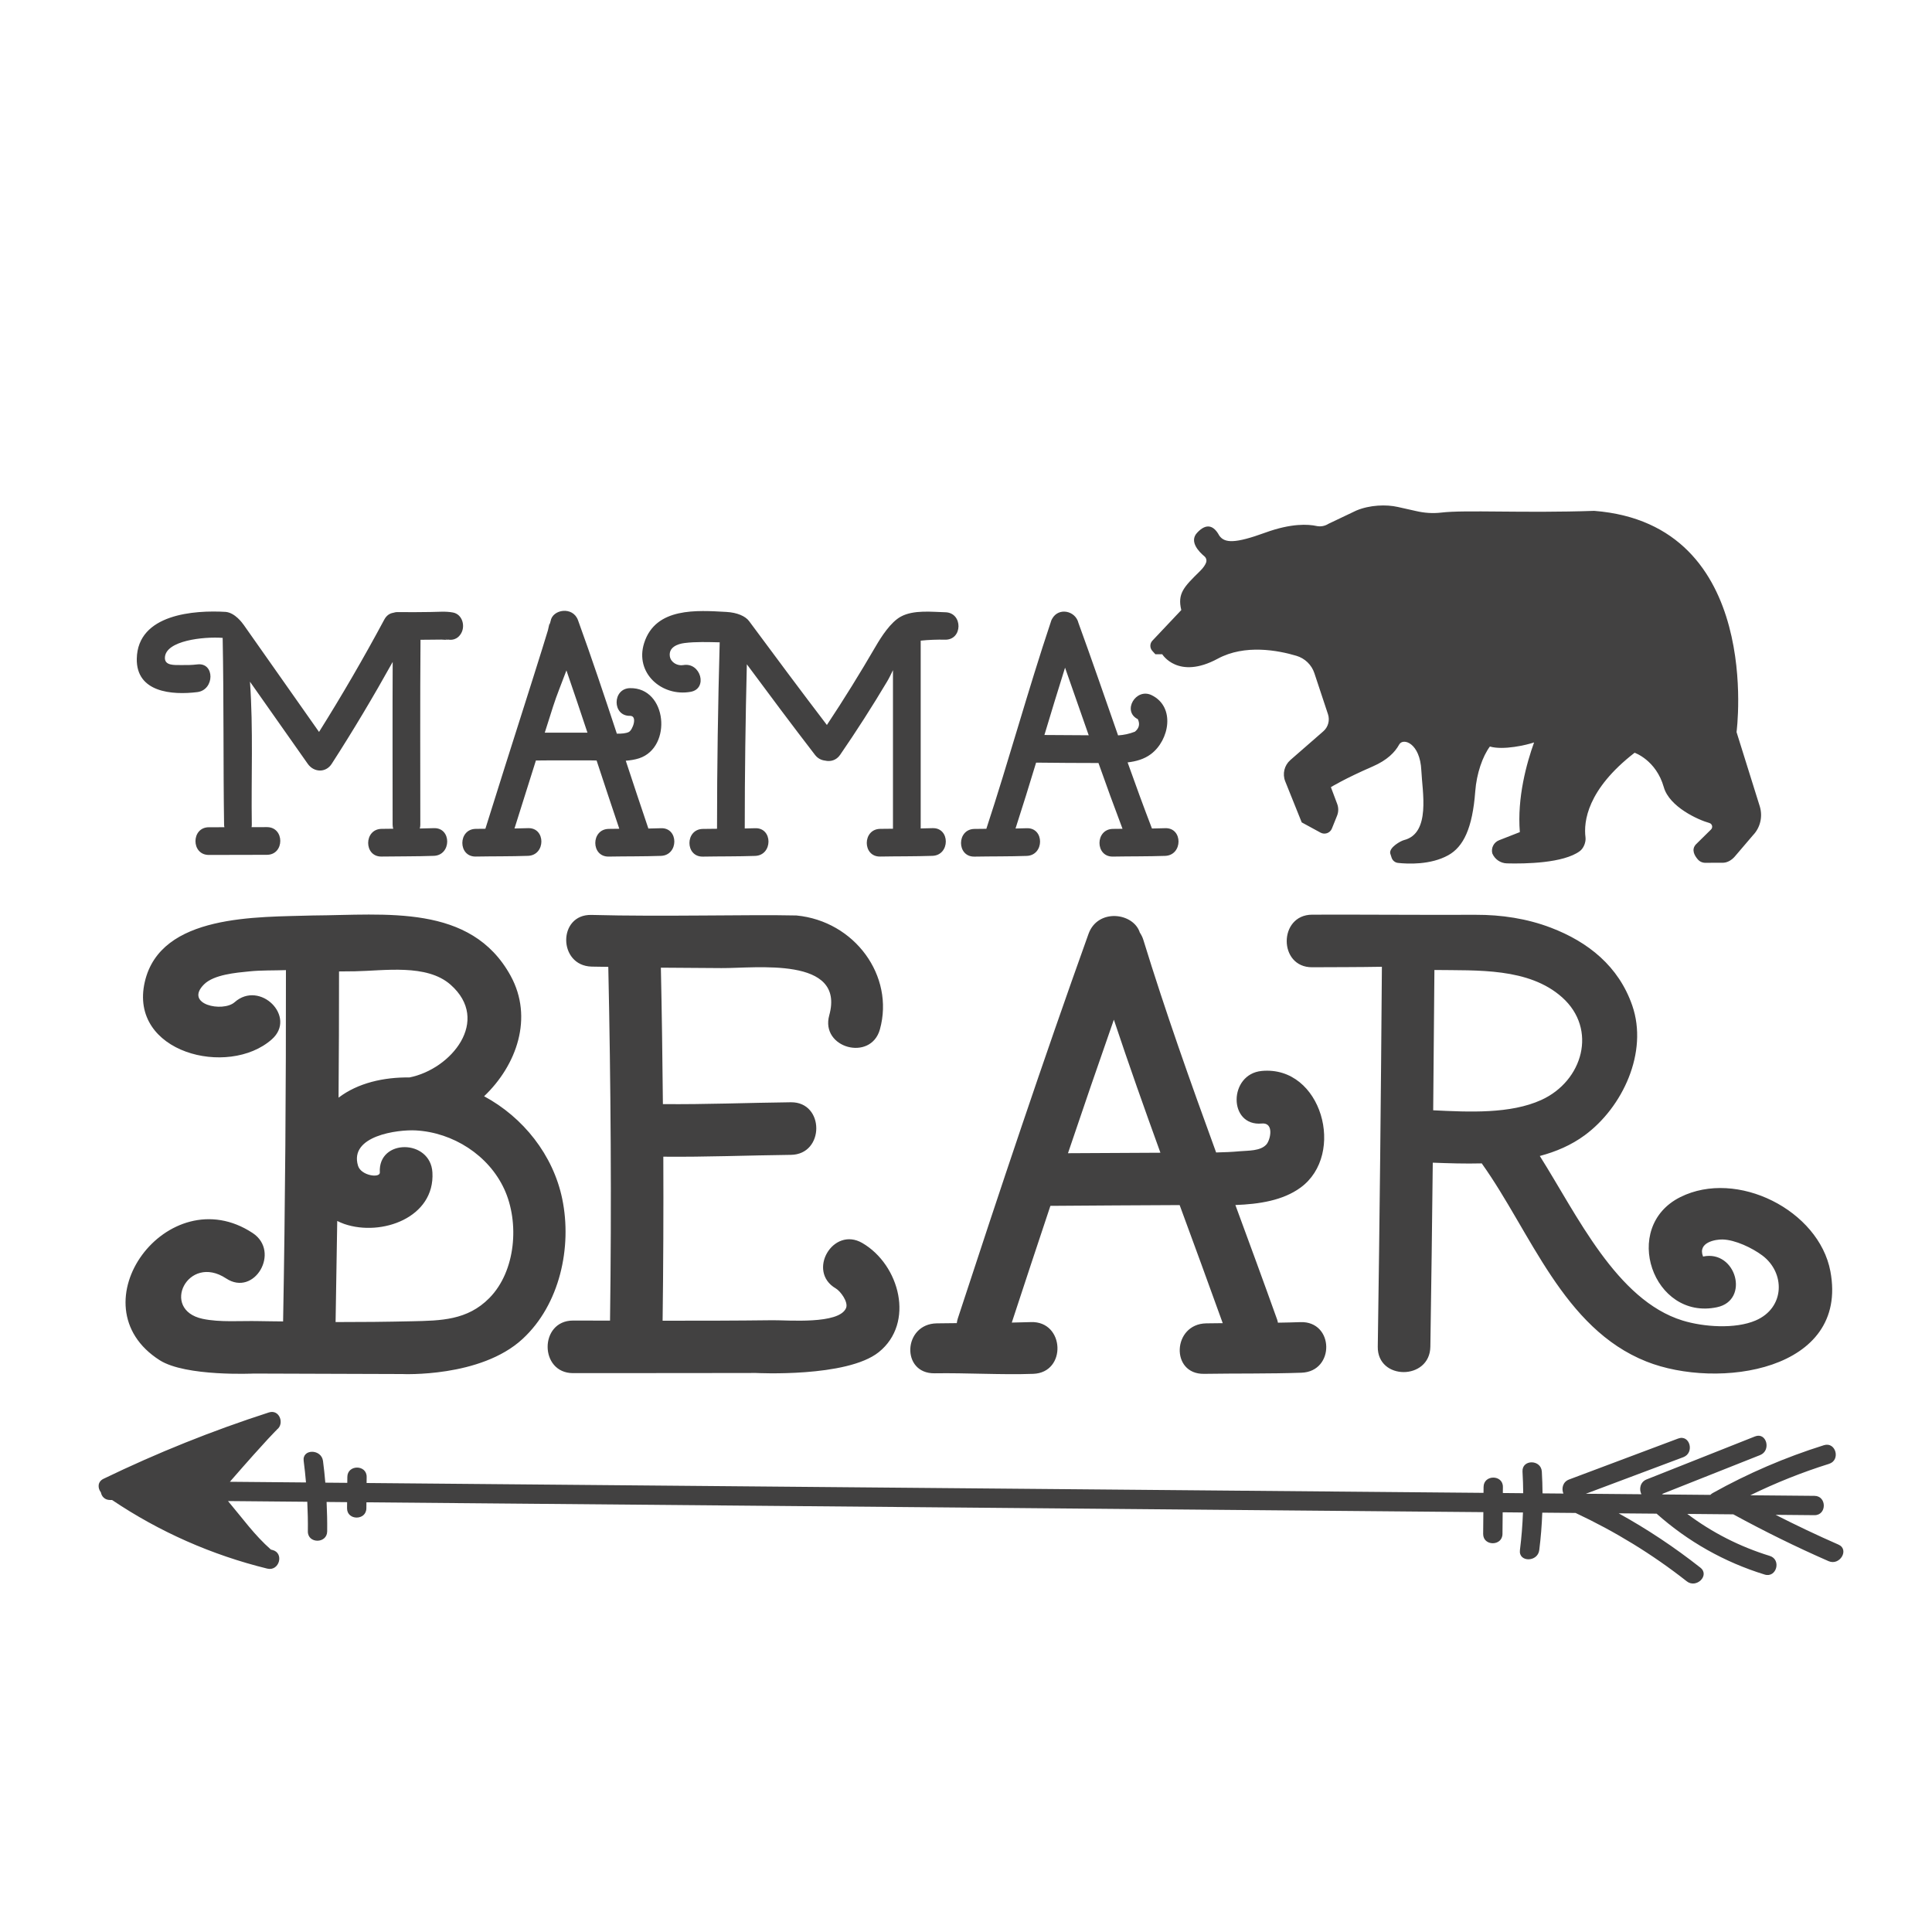
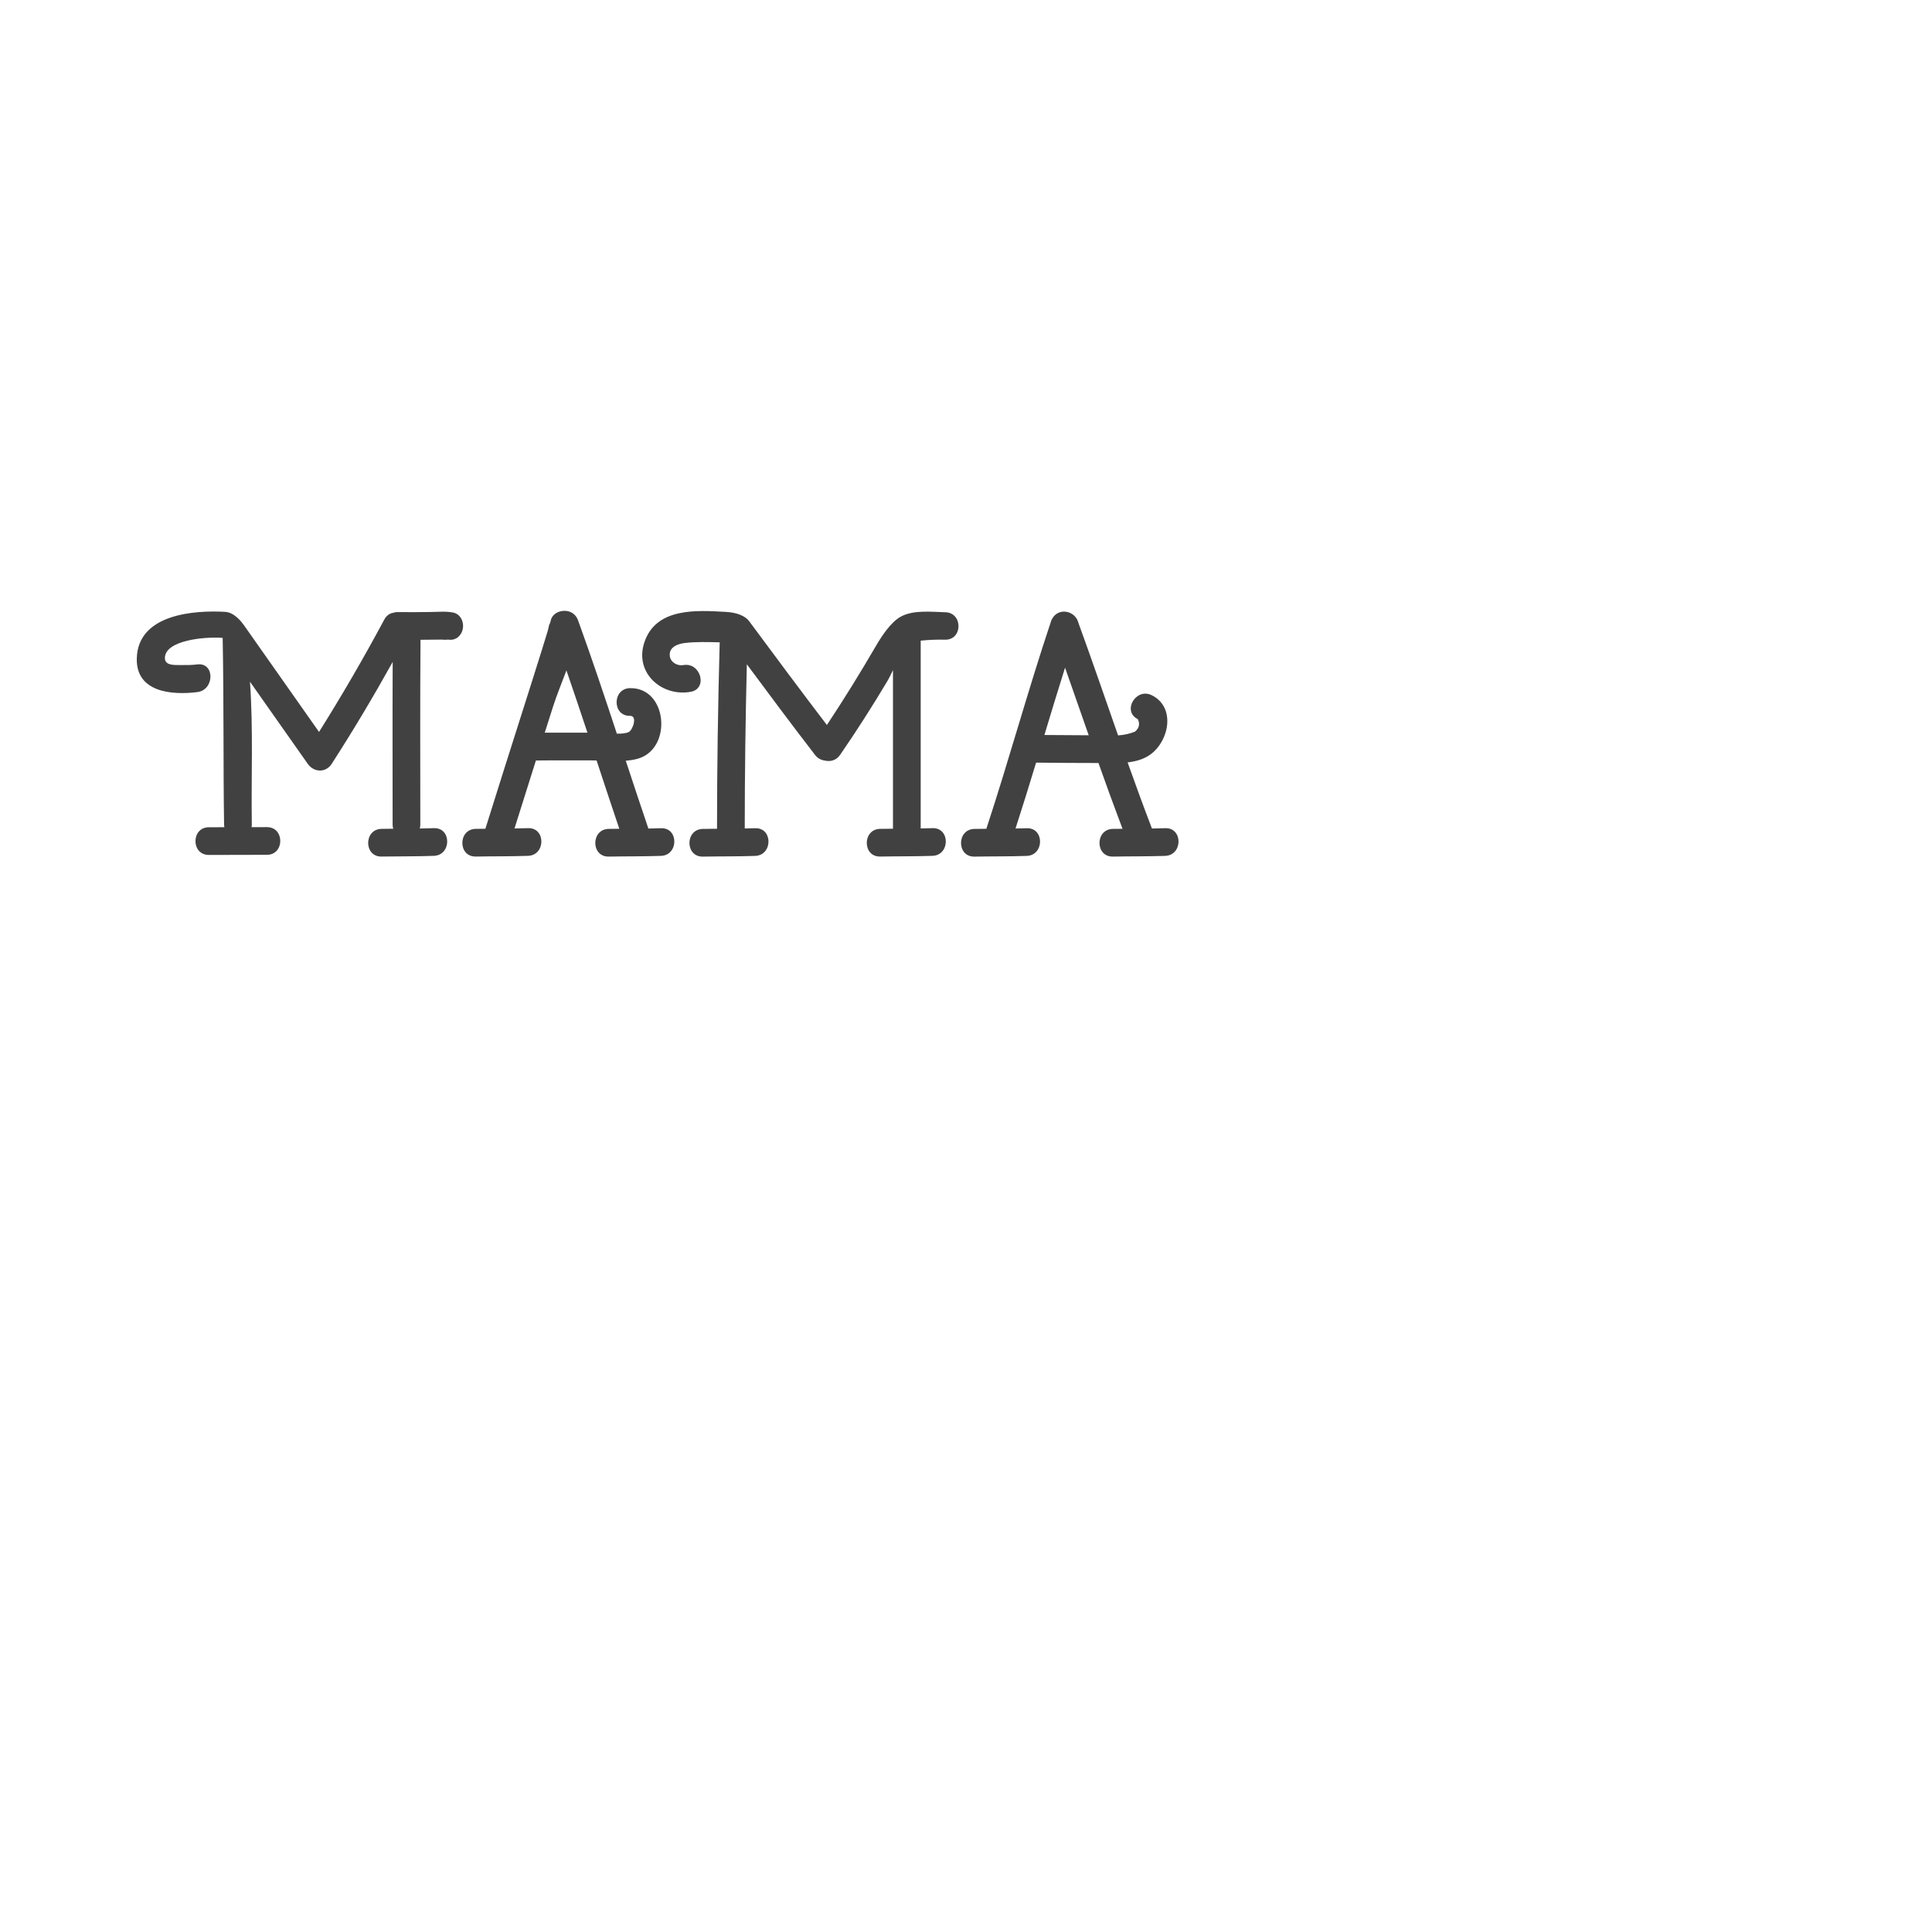
<svg xmlns="http://www.w3.org/2000/svg" version="1.1" id="Calque_2" x="0px" y="0px" viewBox="0 0 600 600" style="enable-background:new 0 0 600 600;" xml:space="preserve">
  <style type="text/css">
	.st0{fill:#424141;}
</style>
  <path class="st0" d="M293.47,198.66c-2.28-0.06-5.12,0.04-7.54,0.3c0,19.44,0,38.88,0,58.32c1.22-0.02,2.43-0.05,3.65-0.09  c5.55-0.2,5.52,8.41,0,8.6c-5.41,0.19-10.82,0.12-16.24,0.22c-5.55,0.09-5.53-8.51,0-8.6c1.33-0.02,2.66-0.03,3.98-0.04  c0-16.42,0-32.83,0-49.25c-0.62,1.29-1.22,2.53-1.82,3.53c-4.62,7.75-9.48,15.34-14.59,22.77c-1.2,1.75-3.05,2.18-4.69,1.79  c-1.14-0.13-2.25-0.66-3.1-1.76c-7.17-9.3-14.19-18.72-21.18-28.15c-0.42,16.99-0.65,33.99-0.65,50.99  c1.07-0.02,2.15-0.04,3.22-0.08c5.55-0.2,5.52,8.41,0,8.6c-5.41,0.19-10.82,0.12-16.24,0.22c-5.55,0.09-5.53-8.51,0-8.6  c1.47-0.02,2.94-0.04,4.41-0.05c0-19.3,0.3-38.61,0.83-57.9c-3.65-0.08-7.38-0.22-10.93,0.22c-2.2,0.28-4.97,1.33-4.55,4.14  c0.29,1.9,2.38,3.03,4.17,2.71c5.42-0.97,7.73,7.32,2.29,8.3c-8.94,1.6-17.42-5.81-14.44-15.16c3.56-11.18,16.48-10.15,25.54-9.65  c3.42,0.19,5.93,1.35,7.04,2.84c8,10.8,16.01,21.58,24.17,32.27c5.31-7.99,10.34-16.15,15.17-24.44c1.69-2.9,4.62-7.52,7.84-9.24  c3.94-2.12,9.53-1.44,13.76-1.33C299.1,190.27,299.01,198.81,293.47,198.66z M140.72,190.23c-2.26-0.45-4.72-0.19-7-0.17  c-3.39,0.04-6.79,0.09-10.18,0.03c-0.53-0.01-0.99,0.08-1.42,0.22c-1.07,0.17-2.08,0.81-2.76,2.08  c-6.37,11.88-13.12,23.51-20.28,34.92c-7.78-11.05-15.55-22.1-23.33-33.16c-0.56-0.8-2.8-3.84-5.65-4.12  c-9.59-0.58-27.36,0.58-27.62,14.54c-0.19,10.47,10.93,11.34,18.79,10.37c5.42-0.67,5.49-9.28,0-8.6c-1.71,0.21-3.46,0.23-5.18,0.2  c-1.91-0.03-4.94,0.23-4.88-2.27c0.14-5.37,12.1-6.61,17.94-6.17c0.38,19.27,0.16,39.6,0.44,57.95c0,0.3,0.04,0.58,0.1,0.85  c-1.61,0-3.22,0.01-4.83,0.01c-5.53,0.01-5.55,8.61,0,8.6c6.01-0.01,12.02-0.02,18.03-0.04c5.53-0.01,5.55-8.61,0-8.6  c-1.59,0-3.18,0.01-4.76,0.01c0.04-0.26,0.07-0.54,0.07-0.83c-0.22-14.58,0.48-29.62-0.57-44.34c5.98,8.5,11.97,17.01,17.95,25.51  c1.88,2.67,5.58,2.86,7.43,0c6.68-10.35,12.96-20.91,18.94-31.65c-0.08,16.85-0.02,33.7-0.02,50.55c0,0.46,0.08,0.87,0.19,1.25  c-1.21,0.01-2.42,0.02-3.63,0.04c-5.53,0.09-5.55,8.7,0,8.6c5.41-0.09,10.83-0.02,16.24-0.22c5.52-0.2,5.55-8.8,0-8.6  c-1.45,0.05-2.9,0.08-4.36,0.11c0.1-0.36,0.16-0.75,0.16-1.18c0-19.14-0.09-38.29,0.06-57.43c0.79-0.01,1.57-0.01,2.36-0.02  c1.38-0.02,2.76-0.04,4.15-0.04c0.6,0,3.32,0.29,1.33-0.11c-0.01-0.03-0.03-0.06-0.04-0.1c1.73,0.64,3.76,0.25,4.89-1.86  c0-0.01,0.01-0.01,0.01-0.02C144.51,194.26,143.55,190.8,140.72,190.23z M205.27,265.8c-5.41,0.19-10.82,0.12-16.24,0.22  c-5.55,0.09-5.53-8.51,0-8.6c1.1-0.02,2.2-0.03,3.3-0.04c-2.38-7.05-4.72-14.12-7.05-21.2c-0.55-0.02-1.09-0.03-1.6-0.03  c-5.75,0.01-11.5-0.05-17.25,0.03c-2.23,7.03-4.45,14.07-6.65,21.11c1.4-0.02,2.8-0.05,4.2-0.1c5.55-0.2,5.52,8.41,0,8.6  c-5.41,0.19-10.82,0.12-16.24,0.22c-5.55,0.09-5.53-8.51,0-8.6c1-0.02,2-0.02,3-0.03c3.98-12.79,8.06-25.55,12.11-38.32  c1.86-5.87,3.73-11.74,5.56-17.62c0.59-1.89,1.19-3.79,1.75-5.69c0.19-0.66,0.65-3.37,0.58-1.56c0.02-0.49,0.12-0.93,0.26-1.33  c0.6-3.65,6.91-4.66,8.51-0.24c4.23,11.66,8.17,23.44,12.06,35.23c1.47,0.02,2.85-0.08,3.73-0.53c1.19-0.61,2.8-5.06,0.35-5.01  c-5.55,0.11-5.53-8.49,0-8.6c11.55-0.23,13.2,18.36,2.85,21.78c-1.28,0.42-2.69,0.64-4.16,0.76c2.32,7.03,4.64,14.05,7.02,21.06  c1.3-0.02,2.6-0.05,3.9-0.1C210.82,257,210.79,265.6,205.27,265.8z M182.44,227.54c-2.14-6.46-4.32-12.91-6.53-19.34  c-1.44,3.88-3.03,7.69-4.12,11.13c-0.87,2.74-1.74,5.47-2.61,8.21C173.59,227.51,178.02,227.54,182.44,227.54z M361.85,265.8  c-5.41,0.19-10.82,0.12-16.24,0.22c-5.55,0.09-5.53-8.51,0-8.6c1-0.02,2-0.02,3-0.03c-2.57-6.78-5.05-13.59-7.47-20.43  c-6.46-0.02-12.92-0.03-19.37-0.12c-2.07,6.84-4.19,13.66-6.39,20.46c1.16-0.02,2.31-0.05,3.47-0.09c5.55-0.2,5.52,8.41,0,8.6  c-5.41,0.19-10.82,0.12-16.24,0.22c-5.55,0.09-5.53-8.51,0-8.6c1.24-0.02,2.47-0.03,3.71-0.04c7.02-21.34,12.92-43.02,20.05-64.32  c0.09-0.34,0.22-0.66,0.41-0.95c2.02-3.6,7.24-2.46,8.15,1.36c4.22,11.59,8.23,23.26,12.3,34.9c1.78-0.11,3.52-0.48,5.23-1.15  c1.33-1.09,1.62-2.39,0.9-3.89c-4.97-2.46-0.6-9.88,4.34-7.43c7.37,3.65,5.49,13.96-0.28,18.29c-2.09,1.57-4.6,2.26-7.23,2.57  c2.44,6.87,4.95,13.72,7.56,20.53c1.37-0.02,2.74-0.05,4.1-0.1C367.4,257,367.37,265.6,361.85,265.8z M338.11,228.35  c-2.45-7-4.88-14.01-7.35-21c-2.19,6.95-4.31,13.93-6.41,20.91c4.38,0.05,8.76,0.07,13.15,0.08  C337.7,228.34,337.91,228.34,338.11,228.35z" />
-   <path class="st0" d="M174.61,372.33c-2.82-13.64-12.11-25.33-24.27-31.88c10.13-9.63,15.37-24.4,8.24-37.41  c-12.33-22.47-38.87-18.86-61.44-18.73c-17.12,0.55-47.29-0.55-52.17,20.61c-5.09,22.04,25.95,29.81,39.44,17.86  c7.88-6.98-3.7-18.49-11.54-11.54c-3.63,3.22-15.77,0.73-9.51-5.53c3.06-3.06,9.98-3.63,14.09-4.04c3.71-0.38,7.57-0.26,11.35-0.39  c0.03,36.13-0.22,72.97-0.88,109.1c-2.55-0.04-5.11-0.04-7.66-0.1c-5.48-0.13-11.94,0.45-17.35-0.71  c-13.25-2.85-4.57-20.39,7.32-12.54c8.79,5.81,16.98-8.33,8.24-14.1c-26.31-17.37-55.69,22.42-28.87,39.5  c8.08,5.14,29.19,4.14,29.19,4.14l46.12,0.15c0,0,24.34,1.17,37.37-10.89C173.84,405.19,177.71,387.32,174.61,372.33z   M105.29,301.69c1.66-0.01,3.32-0.03,4.96-0.05c9.04-0.15,22.26-2.38,29.68,4.17c12.61,11.13,0.22,26.22-12.77,28.8  c-7.96-0.1-16,1.69-22.02,6.28C105.24,327.82,105.3,314.75,105.29,301.69z M151.98,403.11c-6.84,6.95-15.09,7.02-24.03,7.22  c-7.91,0.18-15.82,0.26-23.73,0.25c0.19-10.47,0.36-20.94,0.51-31.4c0.7,0.34,1.42,0.67,2.2,0.94c11.57,3.97,28.17-1.99,27.36-16.01  c-0.6-10.44-16.94-10.51-16.33,0c0.11,1.85-5.83,1.03-6.77-2.07c-2.84-9.34,12.38-11.29,17.95-10.98  c11.54,0.64,22.62,7.67,27.49,18.29C161.33,379.59,160.25,394.71,151.98,403.11z M272.91,419.92c-9.9,7.94-38.13,6.47-38.13,6.47  s-37.88,0.06-56.82,0.05c-10.51-0.01-10.52-16.33,0-16.33c3.83,0,7.66,0.01,11.49,0.02c0.5-36.06,0.24-73.81-0.54-109.86  c-1.72-0.04-3.45-0.04-5.17-0.08c-10.49-0.28-10.56-16.33-0.04-16.05c22.3,0.6,48.7-0.17,63.65,0.17  c18.09,1.74,30.5,18.79,25.92,35.35c-2.8,10.11-18.56,5.82-15.74-4.34c5.09-18.4-22.91-14.58-33.5-14.67  c-6.26-0.05-12.52-0.08-18.79-0.13c0.3,14.12,0.5,28.25,0.63,42.37c13.25,0.13,26.5-0.42,39.75-0.57c10.51-0.12,10.52,16.21,0,16.33  c-13.21,0.15-26.41,0.7-39.62,0.57c0.07,16.42,0,34.52-0.22,50.94c11.39,0.01,22.78-0.01,34.17-0.15c4.64-0.06,20.63,1.38,22.8-3.78  c0.78-1.86-1.74-5.26-3.19-6.1c-9.08-5.28-0.87-19.4,8.24-14.1C279.4,392.77,284.19,410.87,272.91,419.92z M568.44,394.8  c-3.56-18.92-29-31.82-46.6-23.03c-18.64,9.31-8.42,38.4,11.4,34.2c10.27-2.17,5.93-17.92-4.34-15.74c-1.77-4.43,3.91-5.35,6.06-5.3  c3.95,0.1,9.22,2.63,12.35,4.97c7.15,5.35,7.08,16.24-2.07,20.18c-6.37,2.74-16.22,2.02-22.71,0.02  c-20.5-6.33-32.74-32.75-44.33-51.1c5.02-1.33,9.75-3.35,13.94-6.43c11.81-8.69,19.78-25.8,14.78-40.28  c-4.22-12.22-13.71-19.77-25.26-24.18c-7.43-2.84-15.4-4.04-23.35-4.01c-19.01,0.07-37.12-0.11-50.82-0.04  c-10.5,0.05-10.53,16.38,0,16.33c7.17-0.04,14.5-0.02,21.67-0.15c-0.3,39.66-0.68,78.33-1.28,117.99  c-0.16,10.51,16.17,10.51,16.33,0c0.3-19.74,0.54-37.4,0.75-57.15c4.94,0.19,10.08,0.35,15.22,0.22c0.03,0.04,0.04,0.08,0.07,0.12  c15.18,21.28,25.15,51.13,51.07,61.42C533.47,431.64,574.28,425.85,568.44,394.8z M445.09,344.81c0.14-14.52,0.27-29.05,0.38-43.57  c0.02,0,0.04,0,0.06,0c13.23,0.19,29.24-0.77,39.61,8.5c11.04,9.86,6.46,26-6.51,31.88C469.06,345.96,456.31,345.37,445.09,344.81z   M403.83,410.6c-2.32,0.08-4.64,0.14-6.96,0.17c-0.07-0.3-0.11-0.59-0.22-0.9c-4.25-11.9-8.62-23.77-12.99-35.64  c7.35-0.27,14.74-1.39,20.24-5.41c14.16-10.34,6.58-37.94-12.03-36.23c-10.38,0.95-10.48,17.29,0,16.33  c3.87-0.36,2.7,5.03,1.44,6.48c-1.84,2.11-5.7,1.9-8.26,2.13c-2.44,0.23-4.9,0.32-7.37,0.38c-7.98-21.87-15.77-43.8-22.61-66.05  c-0.27-0.87-0.66-1.59-1.09-2.25c-1.98-6.2-13.06-7.61-15.94,0.44c-14.19,39.57-27.5,79.45-40.58,119.4  c-0.17,0.5-0.25,0.98-0.32,1.46c-2.08,0.02-4.15,0.03-6.23,0.07c-10.49,0.18-11.17,15.68-0.64,15.51  c9.75-0.16,20.86,0.52,30.61,0.17c10.48-0.37,9.81-16.44-0.72-16.07c-1.98,0.07-3.96,0.11-5.94,0.15  c3.96-12.09,7.96-24.17,11.99-36.25c13.38-0.13,26.76-0.15,40.14-0.24c4.49,12.22,8.99,24.43,13.38,36.67  c-1.71,0.02-3.42,0.03-5.13,0.06c-10.49,0.18-11.2,15.86-0.67,15.68c9.75-0.16,20.52,0,30.26-0.35  C414.65,425.94,414.35,410.22,403.83,410.6z M331.67,358.14c4.67-13.85,9.42-27.67,14.25-41.47c4.61,13.84,9.48,27.6,14.46,41.32  C350.81,358.05,341.24,358.08,331.67,358.14z" />
-   <path class="st0" d="M544.41,259.38l-5.67,6.64c-0.88,1.02-2.18,1.85-3.53,1.91l-5.49,0.02c-0.92,0.04-1.82-0.33-2.43-1.03  c-1.02-1.16-2.15-3.07-0.57-4.73l4.65-4.58c0.67-0.66,0.37-1.78-0.53-2.03c-3.4-0.93-12.39-4.97-14.13-11.11  c-2.39-8.43-9.07-10.7-9.07-10.7c-14.79,11.46-15.86,21.46-15.25,26.27c0.19,1.47-0.58,3.42-1.77,4.29  c-5.09,3.75-16.88,3.95-22.64,3.8c-1.99-0.05-3.75-1.26-4.53-3.09c-0.44-1.69,0.46-3.45,2.09-4.09l6.46-2.53  c-0.87-10.7,2.1-21.39,4.42-27.85c-2.31,0.8-9.55,2.49-13.72,1.27c-2.25,3-4.14,8.39-4.55,13.94c-0.86,11.49-3.7,17.22-8.38,19.82  c-5.5,3.05-12.52,2.72-15.59,2.39c-0.94-0.1-1.72-0.74-2.01-1.64l-0.43-1.34c-0.34-1.85,3.25-3.85,4.28-4.11  c8.38-2.11,5.68-15.09,5.39-21.6c-0.38-8.56-5.67-10.27-6.88-8.08c-1.32,2.4-3.7,4.85-8.24,6.82c-8.69,3.77-12.97,6.42-12.97,6.42  l1.96,5.21c0.44,1.18,0.43,2.48-0.04,3.65l-1.61,4c-0.56,1.39-2.21,1.98-3.53,1.26l-5.84-3.18l-5.12-12.74  c-0.93-2.32-0.29-4.97,1.59-6.62l10.24-8.93c1.5-1.31,2.07-3.39,1.45-5.29c-1.15-3.46-2.99-9.03-4.23-12.76  c-0.86-2.6-2.95-4.61-5.57-5.39c-5.69-1.7-16-3.66-24.43,0.89c-12.34,6.67-17.25-1.38-17.25-1.38h-2.14l-0.94-1.04  c-0.82-0.91-0.81-2.29,0.03-3.18l8.97-9.5c-1.26-5.16,0.83-7.21,5.79-12.08c1.09-1.07,1.65-1.96,1.91-2.66  c0.26-0.7,0.04-1.48-0.53-1.96c-1.52-1.26-4.83-4.51-2.28-7.28c2.9-3.15,5.22-2.29,6.89,0.83c1.66,2.41,4.92,2.52,14.29-0.89  c8.17-2.98,13.39-2.62,15.92-2.07c1.29,0.28,2.63,0.02,3.74-0.69l8.59-4.09c4.2-1.78,9.37-1.94,12.92-1.13l5.76,1.29  c2.52,0.58,5.12,0.76,7.69,0.46c7.49-0.9,25.44,0.22,47.55-0.54c52.77,4.15,44.2,68.7,44.2,68.7l7.23,23.12  C547.47,253.61,546.68,257.02,544.41,259.38z" />
-   <path class="st0" d="M567.88,484.83c-10.08-4.41-19.93-9.27-29.59-14.54c-4.76-0.04-9.52-0.08-14.28-0.13  c7.7,5.79,16.29,10.17,25.61,13.04c3.68,1.14,2.1,6.93-1.6,5.79c-12.5-3.85-23.8-10.24-33.55-18.91c-3.92-0.03-7.85-0.07-11.78-0.1  c8.89,4.91,17.35,10.54,25.37,16.86c3.03,2.39-1.24,6.61-4.24,4.24c-10.66-8.4-22.24-15.46-34.51-21.22  c-3.45-0.03-6.9-0.06-10.34-0.09c-0.14,3.88-0.45,7.75-0.94,11.63c-0.47,3.79-6.48,3.82-6,0c0.49-3.89,0.8-7.79,0.94-11.68  c-2.1-0.02-4.2-0.04-6.3-0.06c-0.02,2.24-0.04,4.47-0.06,6.71c-0.03,3.87-6.03,3.86-6,0c0.02-2.25,0.04-4.51,0.06-6.76  c-4.68-0.04-9.36-0.08-14.04-0.12c-68.58-0.6-137.15-1.21-205.73-1.81c-42.37-0.37-84.73-0.75-127.1-1.12  c-0.01,0.61-0.01,1.23-0.02,1.84c-0.03,3.87-6.03,3.86-6,0c0.01-0.63,0.01-1.26,0.02-1.89c-2.12-0.02-4.24-0.04-6.37-0.06  c0.14,3.04,0.22,6.09,0.18,9.14c-0.05,3.86-6.05,3.86-6,0c0.04-3.07-0.03-6.14-0.18-9.2c-8.21-0.07-16.41-0.14-24.62-0.22  c4.69,5.57,8.16,10.5,13.32,15.07c0.16,0.04,0.31,0.09,0.47,0.12c3.75,0.92,2.15,6.71-1.6,5.79c-17.22-4.23-33.48-11.41-48.18-21.3  c-0.22,0-0.44,0-0.66-0.01c-1.65-0.01-2.59-1.11-2.83-2.37c-1.02-1.32-1.08-3.3,0.83-4.22c16.63-8.04,33.76-14.93,51.34-20.6  c3.34-1.08,4.93,3.57,2.48,5.33L86,444c0,0-2.6,2.38-14.61,16.18c7.88,0.07,15.76,0.14,23.64,0.21c-0.2-2.23-0.42-4.46-0.72-6.68  c-0.51-3.82,5.5-3.77,6,0c0.3,2.24,0.53,4.49,0.72,6.74c2.27,0.02,4.55,0.04,6.82,0.06c0.01-0.61,0.01-1.23,0.02-1.84  c0.03-3.87,6.03-3.86,6,0c-0.01,0.63-0.01,1.26-0.02,1.89c12.39,0.11,24.77,0.22,37.16,0.33c68.58,0.6,137.15,1.21,205.73,1.81  c34.66,0.31,69.32,0.61,103.98,0.92c0.01-0.61,0.01-1.23,0.02-1.84c0.03-3.87,6.03-3.86,6,0c-0.01,0.63-0.01,1.26-0.02,1.89  c2.11,0.02,4.22,0.04,6.33,0.06c-0.02-2.23-0.09-4.46-0.22-6.7c-0.23-3.86,5.78-3.84,6,0c0.13,2.26,0.2,4.51,0.22,6.75  c2.16,0.02,4.32,0.04,6.48,0.06c-0.64-1.5-0.24-3.61,1.74-4.36c11.3-4.24,22.6-8.49,33.9-12.73c3.63-1.36,5.18,4.44,1.6,5.79  c-10.09,3.79-20.17,7.58-30.26,11.36c5.75,0.05,11.49,0.1,17.24,0.15c-0.77-1.51-0.43-3.79,1.62-4.6  c11.22-4.45,22.43-8.9,33.65-13.35c3.6-1.43,5.14,4.38,1.6,5.79c-10.17,4.03-20.34,8.07-30.5,12.1c0.13,0.03,0.26,0.07,0.39,0.13  c4.88,0.04,9.77,0.09,14.65,0.13c0.2-0.2,0.43-0.4,0.72-0.56c10.99-6.14,22.54-11.1,34.55-14.87c3.7-1.16,5.27,4.63,1.6,5.79  c-8.42,2.64-16.57,5.9-24.47,9.76c6.65,0.06,13.29,0.12,19.94,0.18c3.87,0.03,3.86,6.03,0,6c-4.03-0.04-8.05-0.07-12.08-0.11  c6.42,3.26,12.91,6.35,19.51,9.24C574.44,481.2,571.38,486.36,567.88,484.83z" />
</svg>